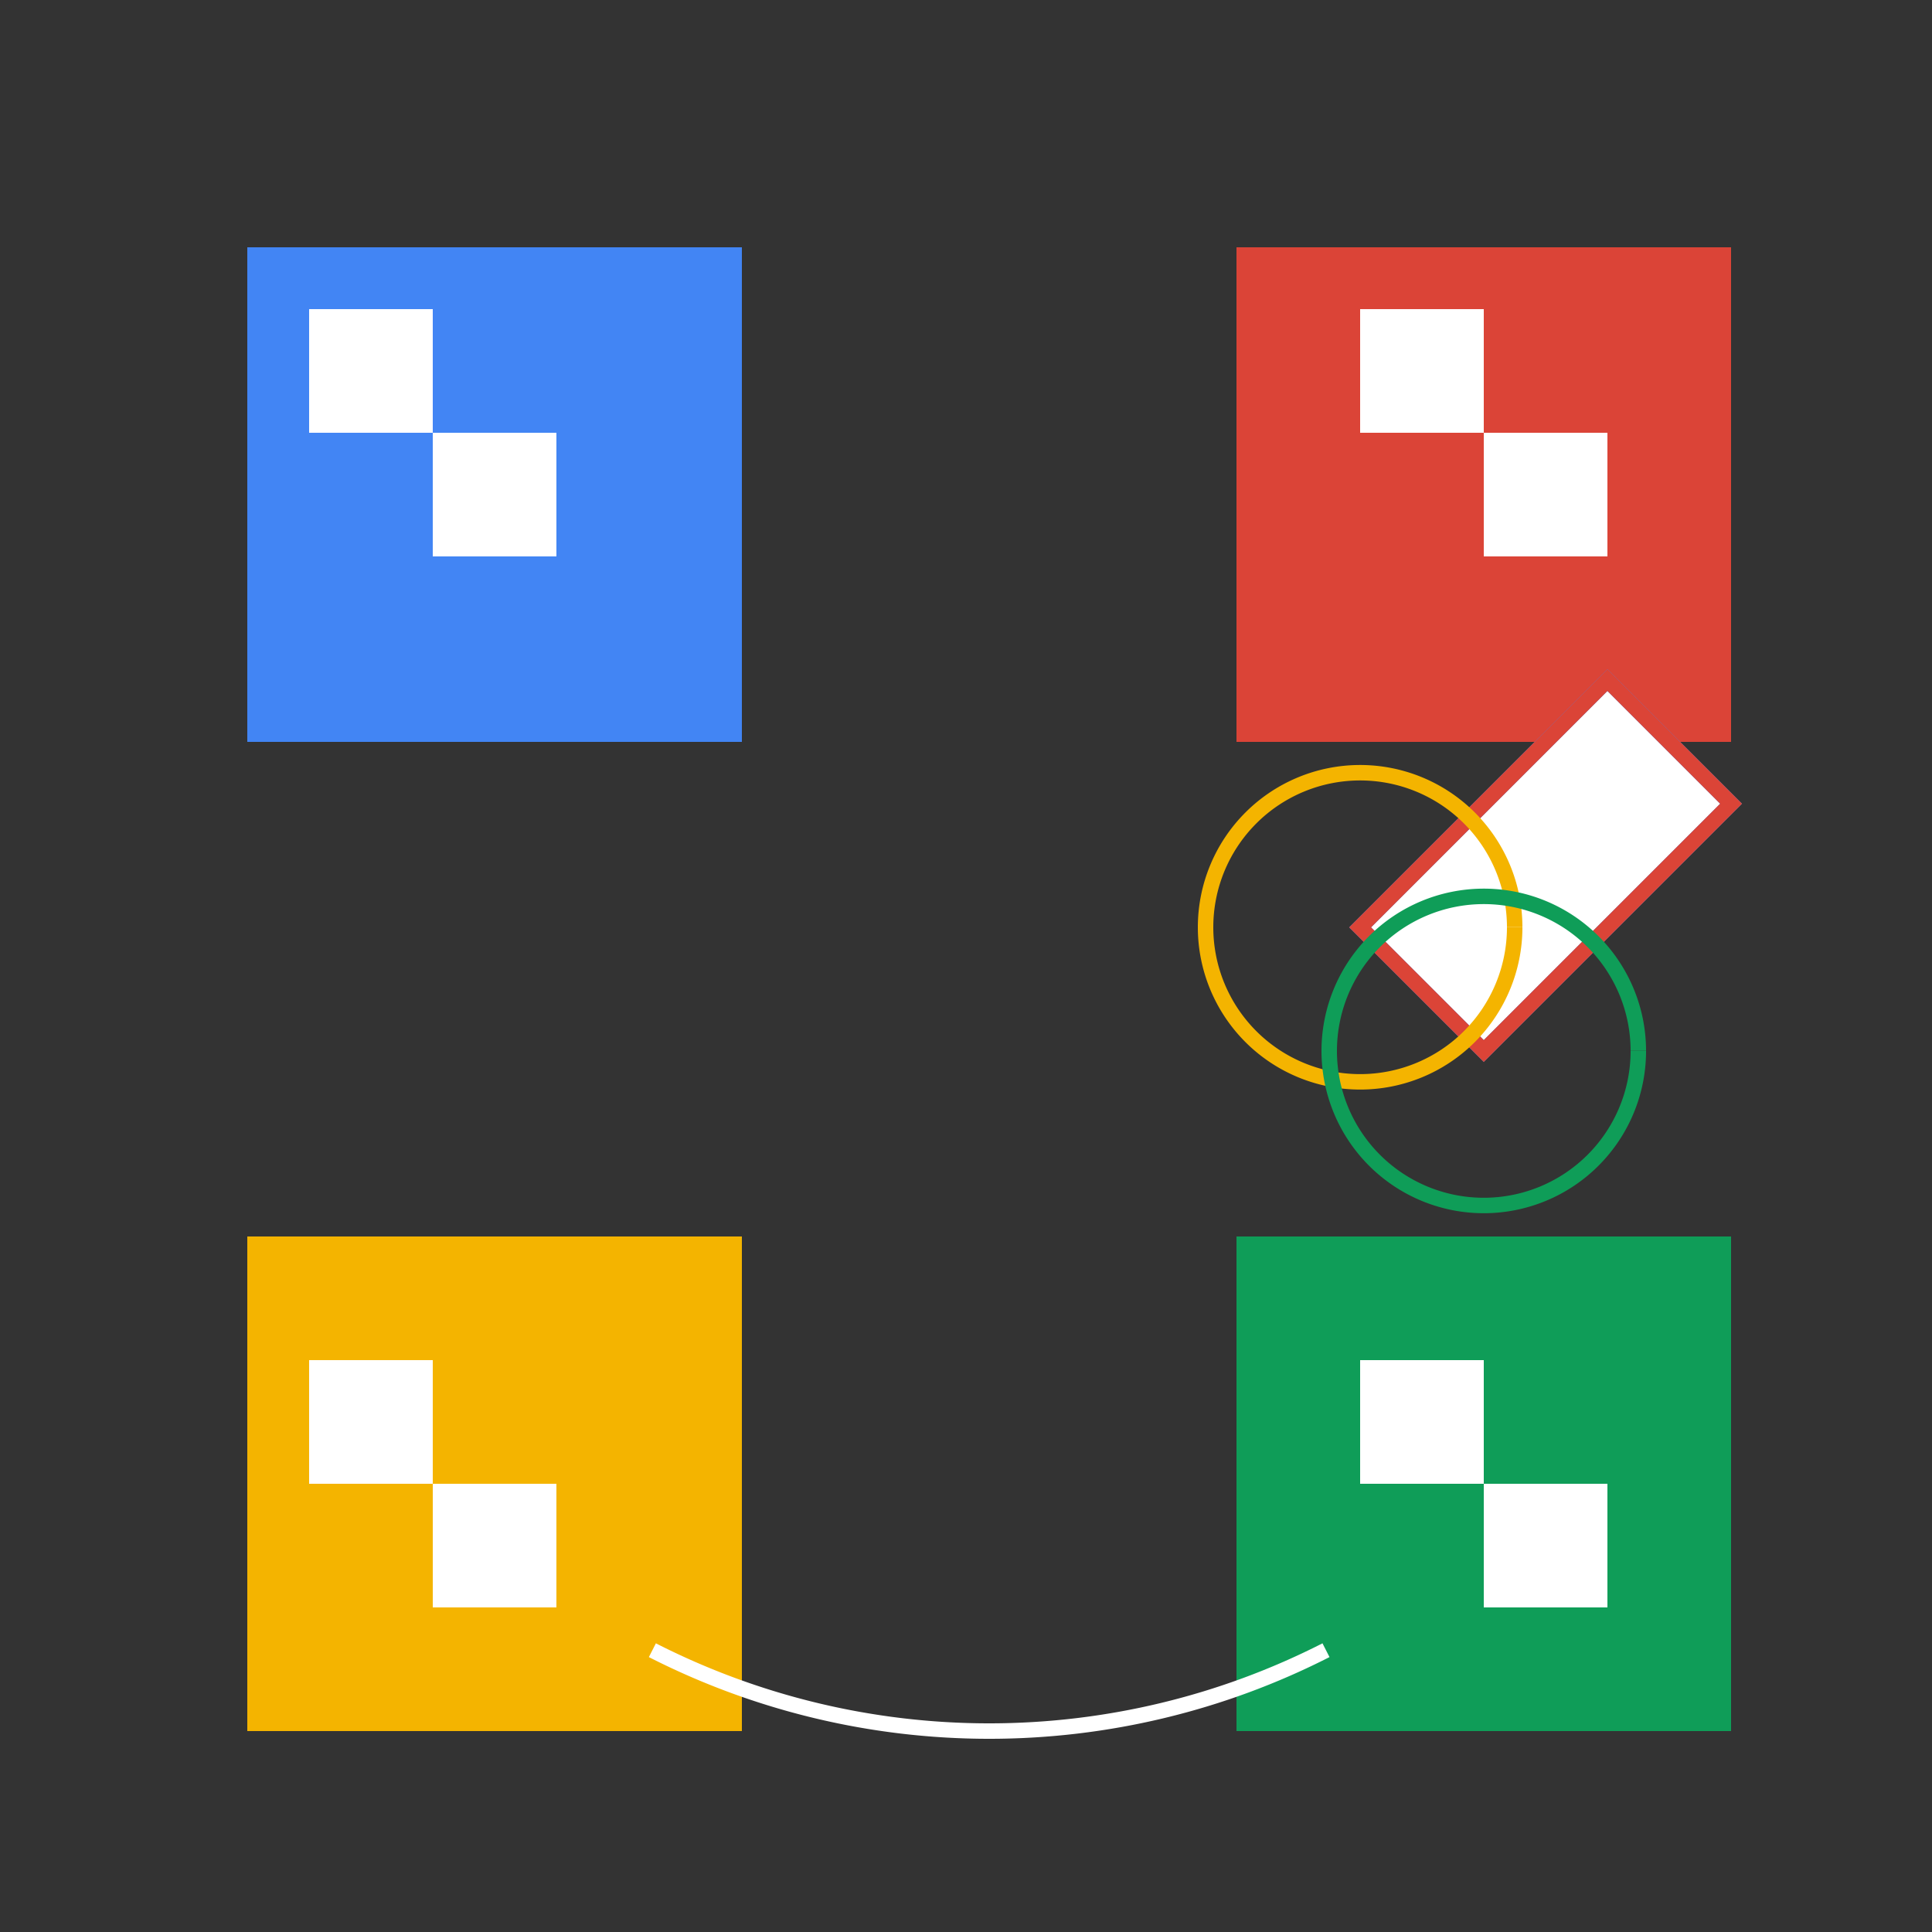
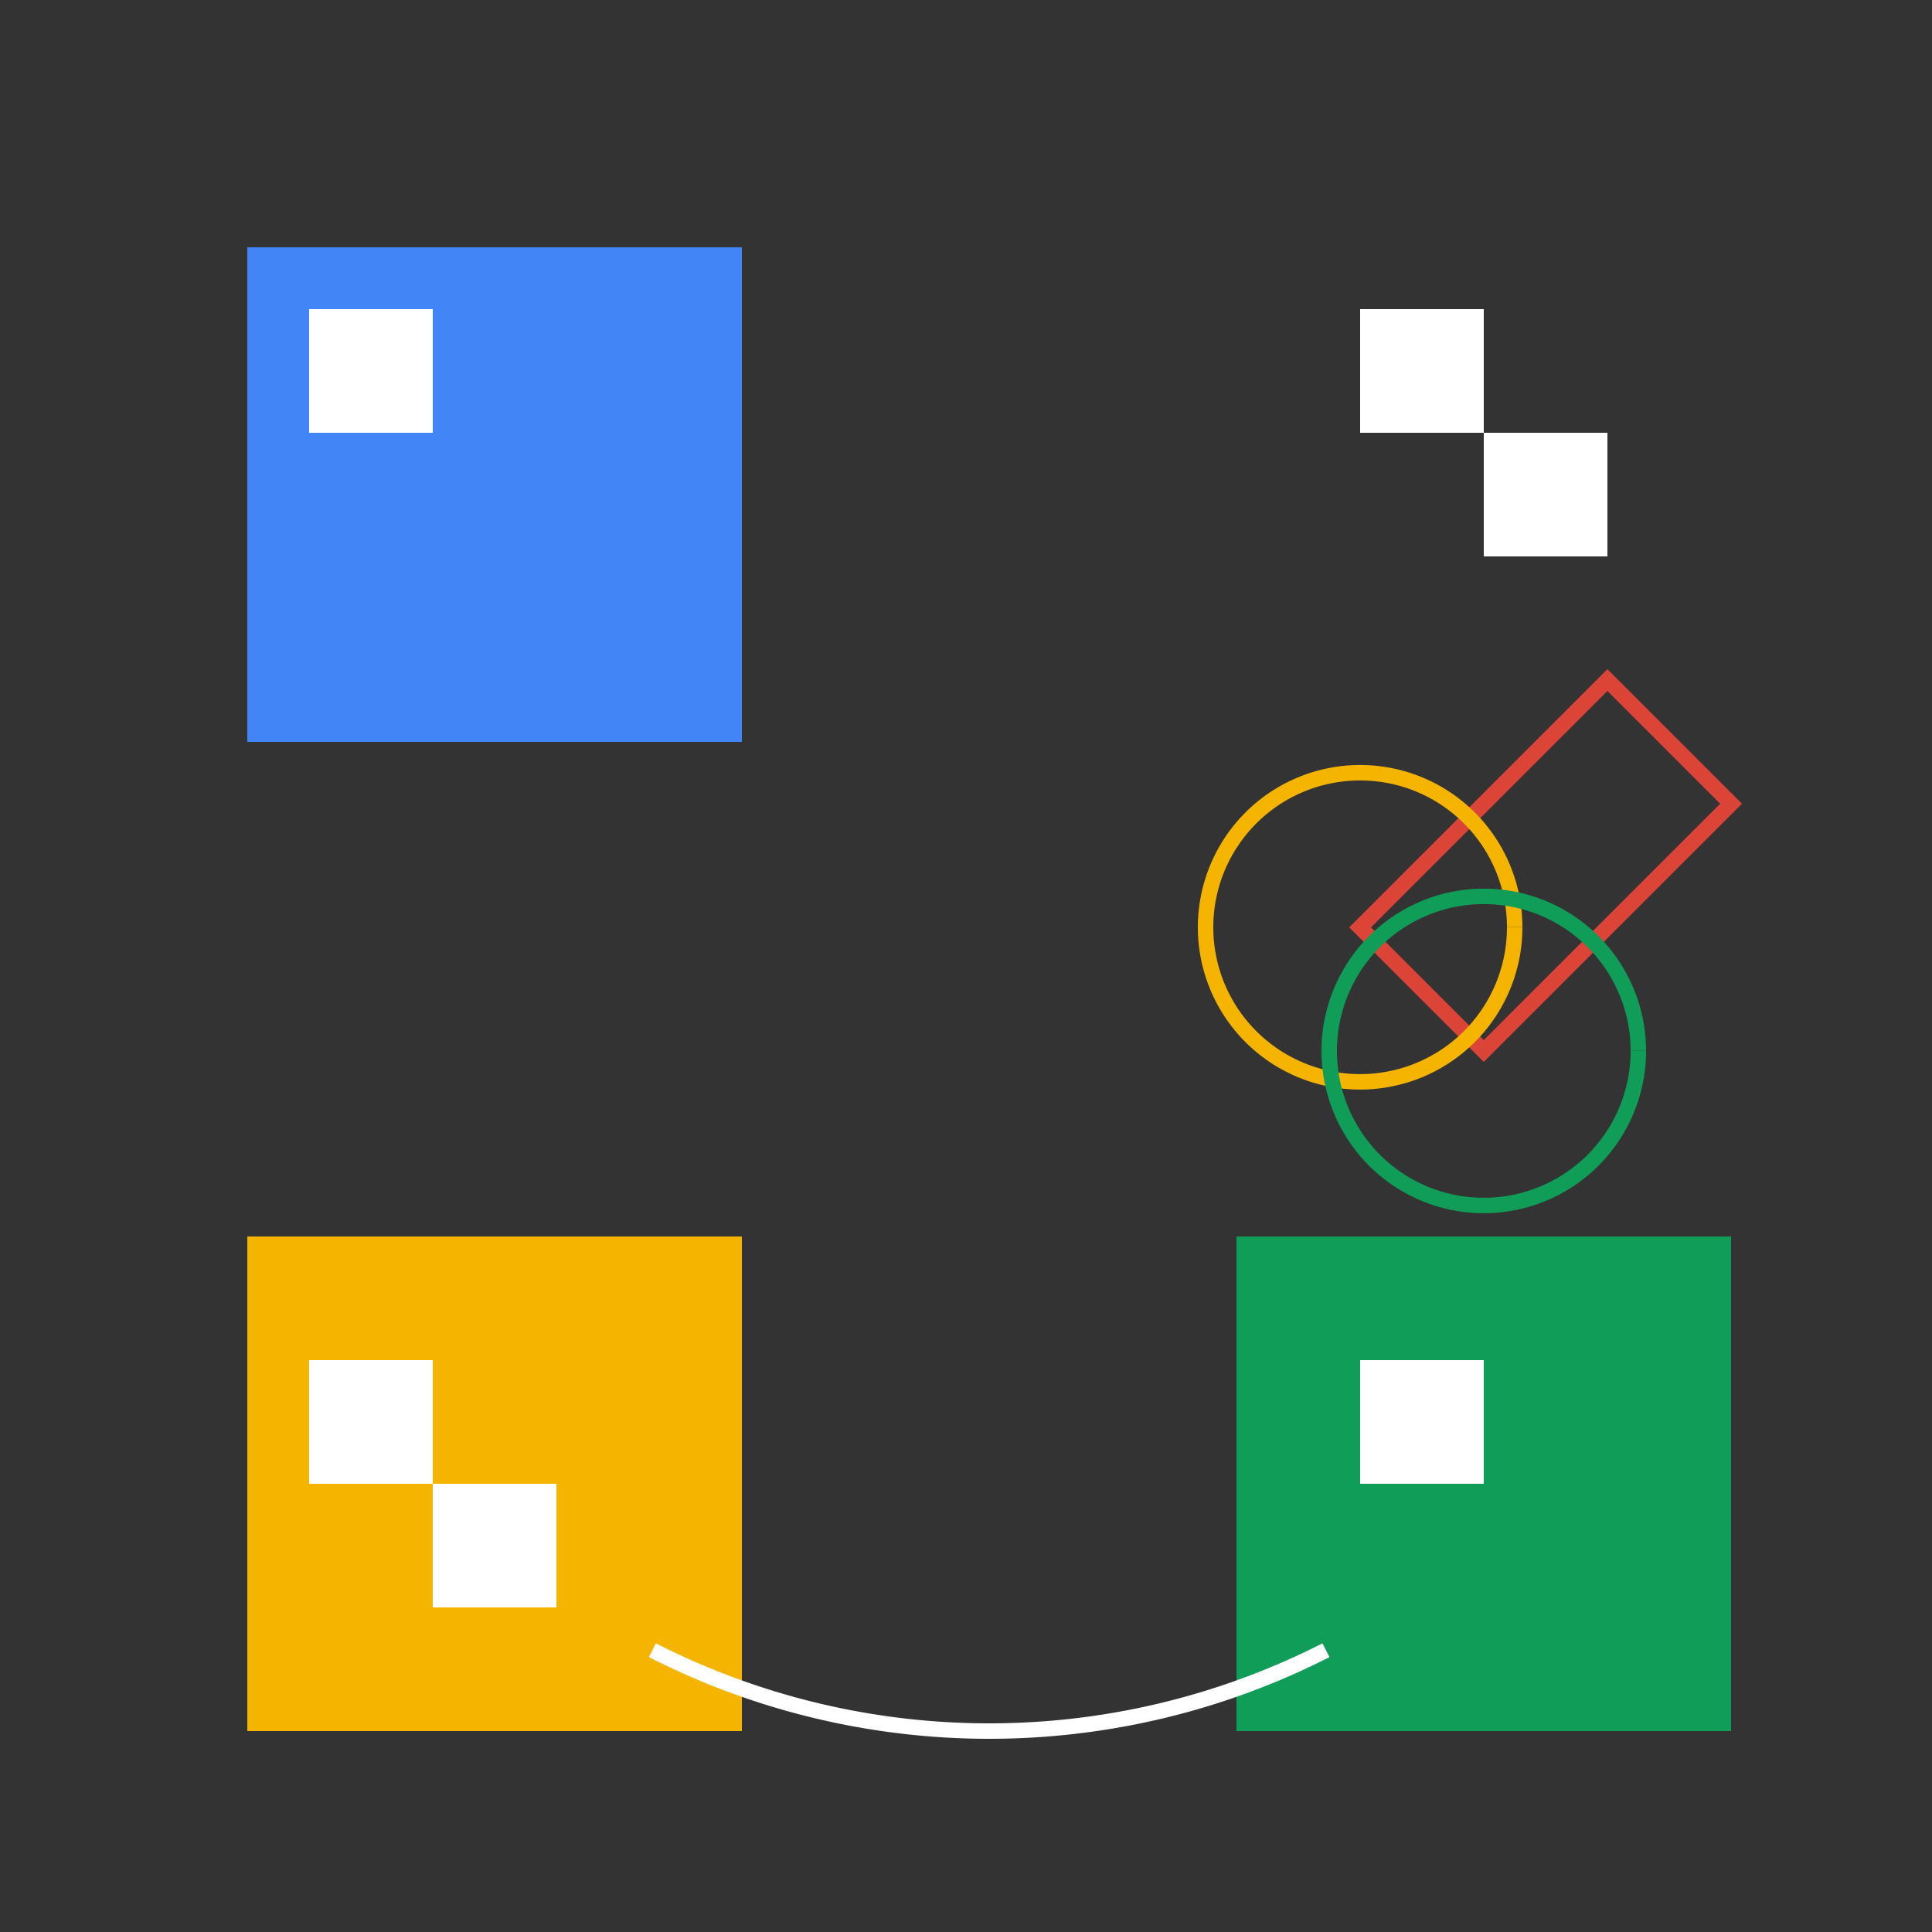
<svg xmlns="http://www.w3.org/2000/svg" width="500" height="500">
  <rect width="100%" height="100%" fill="#333333" stroke="none" />
  <defs />
  <g>
    <rect fill="#4285F4" stroke="none" x="64" y="64" width="128" height="128" />
-     <rect fill="#DB4437" stroke="none" x="320" y="64" width="128" height="128" />
    <rect fill="#F4B400" stroke="none" x="64" y="320" width="128" height="128" />
    <rect fill="#0F9D58" stroke="none" x="320" y="320" width="128" height="128" />
    <rect fill="#FFFFFF" stroke="none" x="80" y="80" width="32" height="32" />
-     <rect fill="#FFFFFF" stroke="none" x="112" y="112" width="32" height="32" />
    <rect fill="#FFFFFF" stroke="none" x="352" y="80" width="32" height="32" />
    <rect fill="#FFFFFF" stroke="none" x="384" y="112" width="32" height="32" />
    <rect fill="#FFFFFF" stroke="none" x="80" y="352" width="32" height="32" />
    <rect fill="#FFFFFF" stroke="none" x="112" y="384" width="32" height="32" />
    <rect fill="#FFFFFF" stroke="none" x="352" y="352" width="32" height="32" />
-     <rect fill="#FFFFFF" stroke="none" x="384" y="384" width="32" height="32" />
    <path fill="none" stroke="#FFFFFF" paint-order="fill stroke markers" d=" M 343.166 427.073 A 192 192 0 0 1 168.834 427.073" stroke-miterlimit="10" stroke-width="4" stroke-dasharray="" />
-     <path fill="#FFFFFF" stroke="#4285F4" paint-order="fill stroke markers" d=" M 352 240 L 416 176 L 448 208 L 384 272 Z" stroke-miterlimit="10" stroke-width="4" stroke-dasharray="" />
    <path fill="none" stroke="#DB4437" paint-order="fill stroke markers" d=" M 352 240 L 416 176 L 448 208 L 384 272 Z" stroke-miterlimit="10" stroke-width="4" stroke-dasharray="" />
    <path fill="none" stroke="#F4B400" paint-order="fill stroke markers" d=" M 392 240 A 40 40 0 1 1 392 239.96" stroke-miterlimit="10" stroke-width="4" stroke-dasharray="" />
    <path fill="none" stroke="#0F9D58" paint-order="fill stroke markers" d=" M 424 272 A 40 40 0 1 1 424 271.96" stroke-miterlimit="10" stroke-width="4" stroke-dasharray="" />
  </g>
</svg>